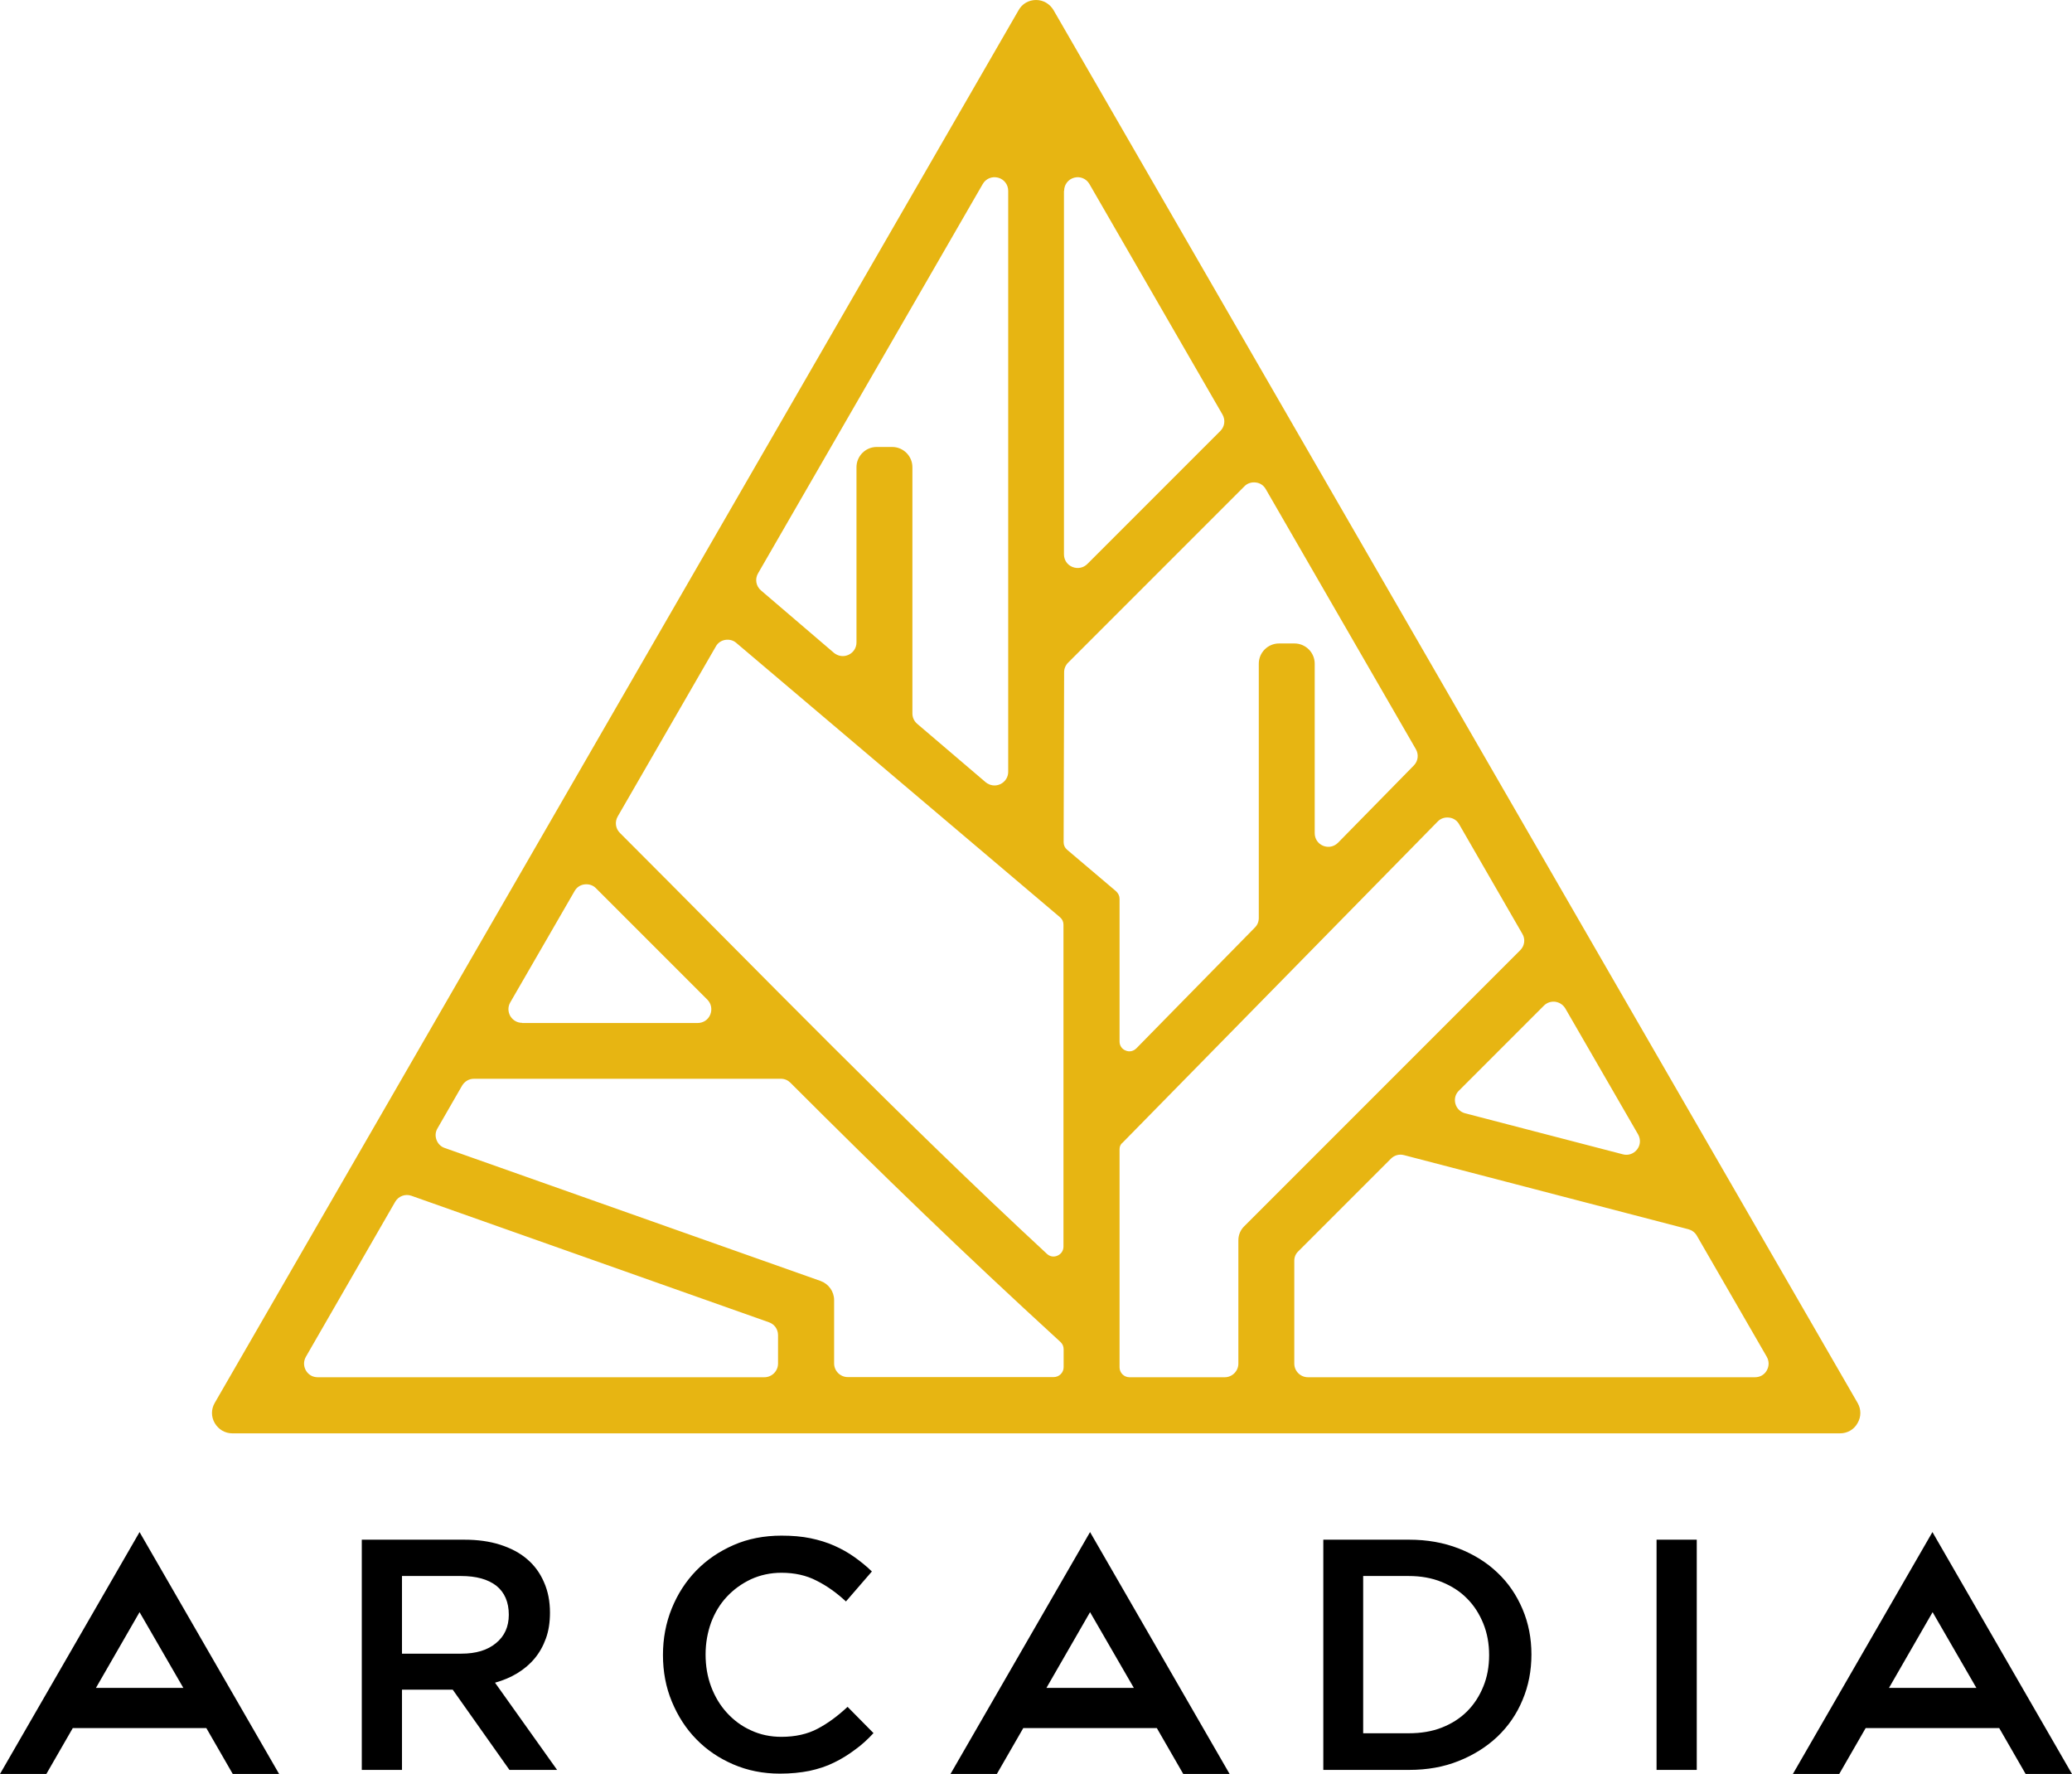
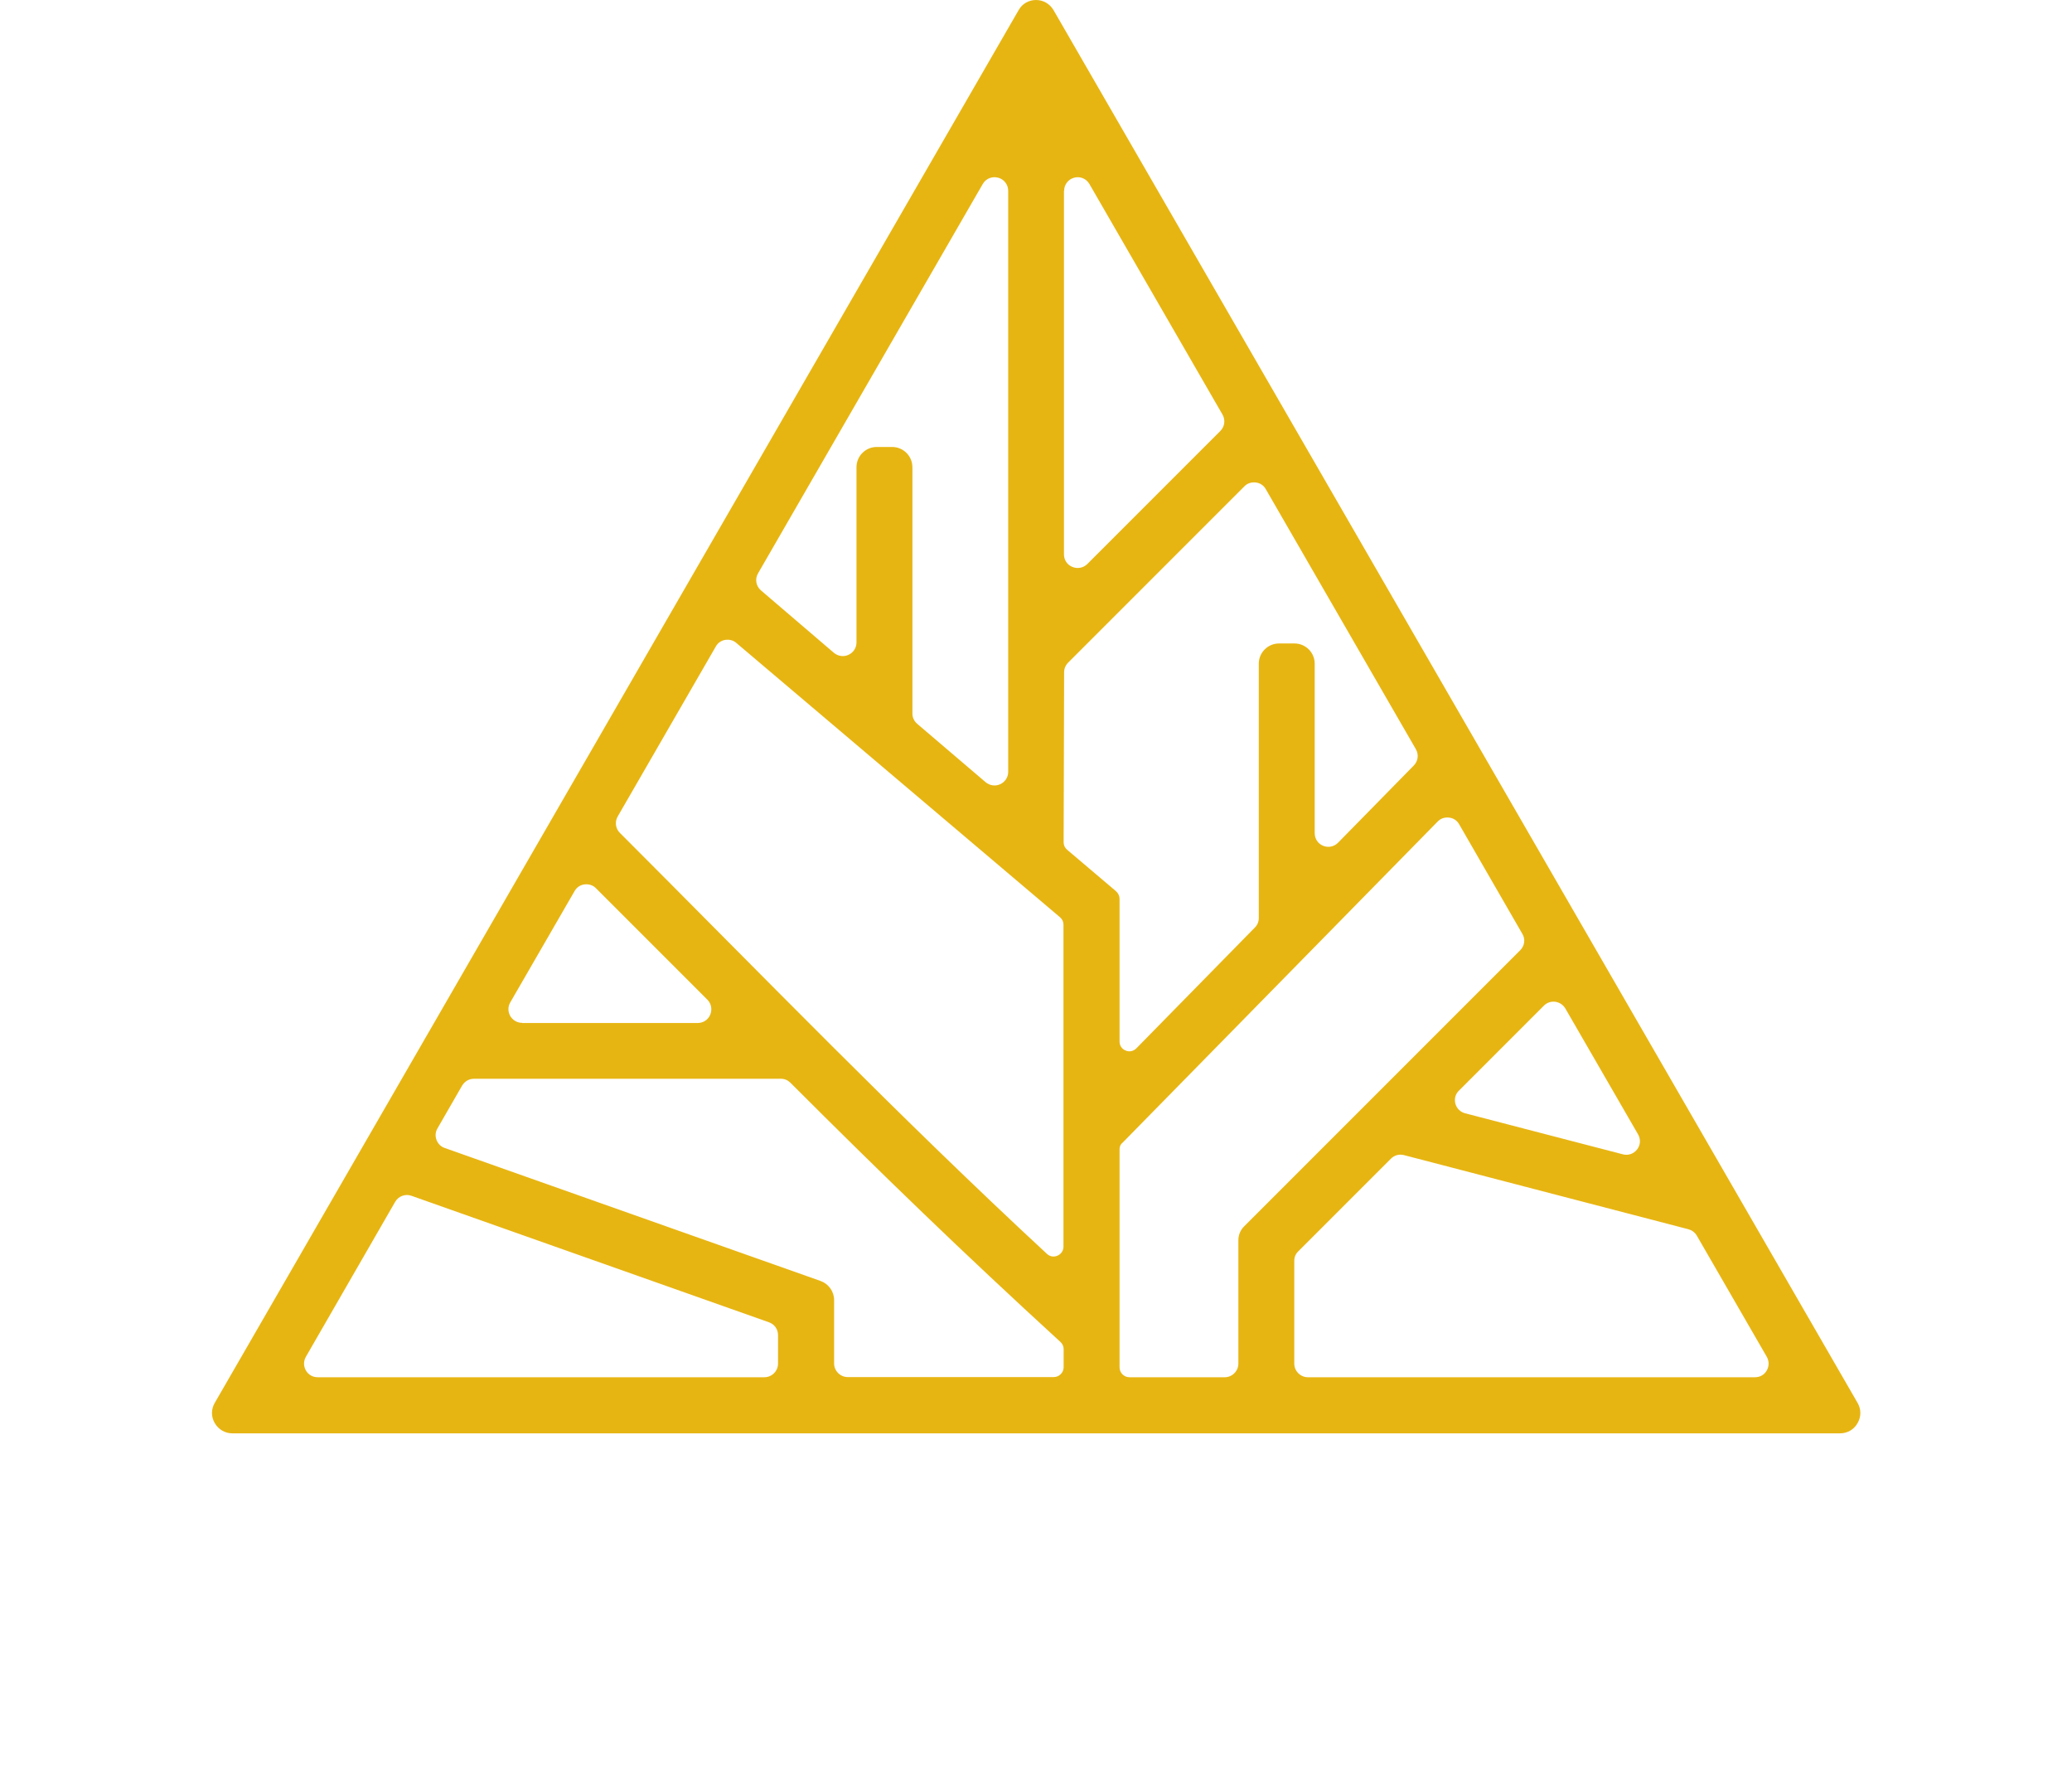
<svg xmlns="http://www.w3.org/2000/svg" xmlns:ns1="http://sodipodi.sourceforge.net/DTD/sodipodi-0.dtd" xmlns:ns2="http://www.inkscape.org/namespaces/inkscape" preserveAspectRatio="xMidYMid meet" data-bbox="3257.8 2004.3 1278.3 1094.2" viewBox="3257.8 2004.3 1000 855.981" data-type="color" role="presentation" aria-hidden="true" aria-labelledby="svgcid-4gcr7fc1a3li" version="1.1" id="svg36" ns1:docname="A.svg" width="1000" height="855.981" ns2:version="0.92.4 (5da689c313, 2019-01-14)">
  <defs id="defs40" />
  <ns1:namedview pagecolor="#ffffff" bordercolor="#111111" borderopacity="1" objecttolerance="10" gridtolerance="10" guidetolerance="10" ns2:pageopacity="0" ns2:pageshadow="2" ns2:window-width="1920" ns2:window-height="1017" id="namedview38" showgrid="false" fit-margin-top="0" fit-margin-left="0" fit-margin-right="0" fit-margin-bottom="0" ns2:zoom="0.2156827" ns2:cx="639.15002" ns2:cy="547.10002" ns2:window-x="1912" ns2:window-y="-8" ns2:window-maximized="1" ns2:current-layer="svg36" />
  <path style="clip-rule:evenodd;fill:#e7b512;fill-rule:evenodd;stroke-width:0.782" ns2:connector-curvature="0" id="path30" data-color="1" d="m 3766.288,2009.228 c -1.799,-3.051 -4.928,-4.928 -8.449,-4.928 -3.52,0 -6.728,1.799 -8.449,4.928 l -387.937,671.986 c -1.799,3.051 -1.799,6.728 0,9.779 1.799,3.051 4.928,4.928 8.449,4.928 h 775.952 c 3.52,0 6.728,-1.799 8.449,-4.928 1.799,-3.051 1.799,-6.728 0,-9.779 z m -126.966,517.562 c -1.252,-1.252 -2.816,-1.956 -4.615,-1.956 h -148.166 c -2.425,0 -4.459,1.252 -5.711,3.286 l -11.891,20.652 c -1.017,1.721 -1.173,3.677 -0.469,5.554 0.704,1.877 2.112,3.286 3.99,3.911 l 181.335,64.148 c 3.911,1.408 6.571,5.085 6.571,9.231 v 30.587 c 0,3.599 2.973,6.571 6.571,6.571 h 99.429 c 2.582,0 4.772,-2.112 4.772,-4.772 v -8.683 c 0,-1.408 -0.548,-2.582 -1.565,-3.52 -47.407,-43.417 -85.895,-80.654 -130.251,-125.01 z m 131.738,79.011 v -155.284 c 0,-1.408 -0.548,-2.66 -1.643,-3.599 l -156.223,-132.363 c -1.486,-1.33 -3.442,-1.799 -5.398,-1.486 -1.956,0.313 -3.599,1.486 -4.537,3.207 l -47.328,81.984 c -1.486,2.582 -1.095,5.789 1.017,7.901 68.998,68.998 135.023,137.292 206.133,203.161 1.408,1.33 3.364,1.643 5.085,0.861 1.799,-0.782 2.894,-2.425 2.894,-4.381 z m 27.067,-167.801 v 68.841 c 0,1.956 1.095,3.677 2.973,4.381 1.799,0.782 3.755,0.313 5.163,-1.095 l 57.185,-58.281 c 1.252,-1.252 1.877,-2.816 1.877,-4.615 v -122.663 c 0,-5.398 4.381,-9.779 9.779,-9.779 h 7.432 c 5.398,0 9.779,4.381 9.779,9.779 v 81.749 c 0,2.738 1.565,5.085 4.068,6.102 2.503,1.017 5.241,0.469 7.197,-1.486 l 36.533,-37.237 c 2.112,-2.112 2.503,-5.32 1.017,-7.901 l -72.44,-125.479 c -1.017,-1.799 -2.738,-2.973 -4.85,-3.207 -2.034,-0.235 -4.068,0.391 -5.476,1.877 l -85.035,85.035 c -1.252,1.252 -1.956,2.894 -1.956,4.615 l -0.235,82.062 c 0,1.408 0.548,2.66 1.643,3.599 l 23.625,20.027 c 1.095,1.017 1.721,2.269 1.721,3.677 z m 0,120.942 v 105.14 c 0,2.582 2.112,4.772 4.772,4.772 h 45.999 c 3.599,0 6.571,-2.973 6.571,-6.571 v -59.454 c 0,-2.66 1.017,-5.085 2.894,-6.884 l 133.146,-133.146 c 2.112,-2.112 2.582,-5.32 1.017,-7.901 l -30.509,-52.883 c -1.017,-1.799 -2.738,-2.973 -4.85,-3.207 -2.112,-0.235 -4.068,0.391 -5.554,1.956 l -152.077,154.971 c -1.017,0.782 -1.408,1.877 -1.408,3.207 z m -288.352,-61.097 c -2.425,0 -4.459,-1.252 -5.711,-3.286 -1.173,-2.112 -1.173,-4.537 0,-6.571 l 31.057,-53.743 c 1.017,-1.799 2.738,-2.973 4.85,-3.207 2.034,-0.235 4.068,0.391 5.476,1.877 l 53.743,53.743 c 1.877,1.877 2.425,4.694 1.408,7.197 -1.017,2.503 -3.364,4.068 -6.102,4.068 h -84.722 z m 115.309,-208.637 c -2.425,-2.034 -3.051,-5.554 -1.408,-8.292 l 108.425,-187.828 c 1.486,-2.582 4.459,-3.833 7.432,-3.051 2.894,0.782 4.85,3.364 4.85,6.337 v 280.372 c 0,2.582 -1.486,4.85 -3.833,5.945 -2.347,1.095 -5.007,0.704 -7.041,-0.939 l -33.013,-28.162 c -1.486,-1.252 -2.347,-3.051 -2.347,-5.007 v -118.83 c 0,-5.398 -4.381,-9.779 -9.779,-9.779 h -7.432 c -5.398,0 -9.779,4.381 -9.779,9.779 v 84.565 c 0,2.582 -1.486,4.85 -3.833,5.945 -2.347,1.095 -5.007,0.704 -7.041,-0.939 z m 146.288,-192.834 c 0,-2.973 1.956,-5.554 4.85,-6.337 2.894,-0.782 5.867,0.469 7.354,3.051 l 64.226,111.242 c 1.486,2.582 1.095,5.789 -1.017,7.901 l -64.226,64.226 c -1.877,1.877 -4.694,2.425 -7.197,1.408 -2.503,-1.017 -4.068,-3.364 -4.068,-6.102 v -175.389 z m -322.851,487.835 c 1.565,-2.738 4.928,-3.99 7.901,-2.894 l 172.495,61.019 c 2.66,0.939 4.381,3.364 4.381,6.18 v 13.768 c 0,3.599 -2.973,6.571 -6.571,6.571 h -215.599 c -2.425,0 -4.459,-1.173 -5.711,-3.286 -1.173,-2.112 -1.173,-4.459 0,-6.571 z m 440.507,84.644 c -3.599,0 -6.571,-2.973 -6.571,-6.571 v -49.597 c 0,-1.799 0.626,-3.364 1.956,-4.615 l 44.669,-44.669 c 1.643,-1.643 3.99,-2.347 6.337,-1.721 l 137.214,35.751 c 1.721,0.469 3.129,1.486 4.068,3.051 l 33.795,58.515 c 1.173,2.112 1.173,4.459 0,6.571 -1.173,2.112 -3.286,3.286 -5.711,3.286 z m 159.352,-117.187 c 1.33,2.347 1.173,5.163 -0.469,7.275 -1.643,2.112 -4.303,3.051 -6.884,2.347 l -76.117,-19.792 c -2.347,-0.626 -4.068,-2.347 -4.694,-4.615 -0.626,-2.347 0,-4.694 1.721,-6.337 l 40.992,-40.992 c 1.486,-1.486 3.442,-2.112 5.476,-1.877 2.034,0.313 3.755,1.408 4.85,3.207 z" />
-   <path style="fill:#000000;stroke-width:0.782" ns2:connector-curvature="0" id="path32" data-color="2" d="m 3526.673,2858.325 -29.962,-42.087 c 3.911,-1.095 7.51,-2.582 10.717,-4.537 3.207,-1.956 6.024,-4.303 8.37,-7.119 2.347,-2.816 4.146,-6.024 5.476,-9.7 1.33,-3.677 1.956,-7.823 1.956,-12.438 0,-5.398 -0.939,-10.326 -2.894,-14.707 -1.877,-4.381 -4.615,-8.136 -8.136,-11.108 -3.52,-3.051 -7.901,-5.32 -12.986,-6.962 -5.163,-1.643 -10.874,-2.425 -17.21,-2.425 h -49.597 v 111.085 h 19.401 v -38.723 h 24.486 l 27.38,38.723 z m -23.312,-74.865 c 0,5.711 -2.034,10.326 -6.18,13.69 -4.146,3.442 -9.7,5.085 -16.741,5.085 h -28.632 v -37.472 h 28.475 c 7.354,0 12.986,1.565 17.054,4.694 3.99,3.207 6.024,7.901 6.024,14.003 z m 176.015,57.107 -12.517,-12.673 c -4.772,4.459 -9.544,7.979 -14.472,10.561 -4.85,2.582 -10.717,3.912 -17.445,3.912 -5.319,0 -10.17,-1.017 -14.707,-3.129 -4.537,-2.034 -8.37,-4.928 -11.656,-8.527 -3.286,-3.599 -5.789,-7.823 -7.588,-12.595 -1.799,-4.85 -2.66,-10.013 -2.66,-15.489 0,-5.476 0.939,-10.639 2.66,-15.411 1.799,-4.772 4.303,-8.918 7.588,-12.438 3.286,-3.52 7.197,-6.337 11.656,-8.449 4.459,-2.034 9.387,-3.129 14.707,-3.129 6.337,0 12.047,1.252 16.976,3.833 5.007,2.503 9.7,5.867 14.159,10.013 l 12.517,-14.472 c -2.66,-2.582 -5.476,-4.85 -8.449,-6.962 -2.973,-2.112 -6.18,-3.911 -9.7,-5.476 -3.52,-1.565 -7.354,-2.738 -11.5,-3.599 -4.146,-0.861 -8.84,-1.252 -13.925,-1.252 -8.449,0 -16.193,1.486 -23.156,4.537 -6.962,3.051 -12.986,7.119 -18.071,12.36 -5.085,5.241 -8.996,11.343 -11.812,18.305 -2.816,6.962 -4.224,14.472 -4.224,22.373 0,8.058 1.408,15.568 4.303,22.53 2.894,6.962 6.806,13.064 11.812,18.149 5.007,5.163 10.952,9.153 17.836,12.126 6.884,2.973 14.394,4.459 22.53,4.459 5.163,0 9.935,-0.469 14.238,-1.33 4.303,-0.939 8.214,-2.191 11.813,-3.99 3.599,-1.721 6.962,-3.833 10.091,-6.18 3.207,-2.269 6.18,-5.007 8.996,-8.058 z m 317.531,-37.941 c 0,-7.823 -1.408,-15.098 -4.303,-21.904 -2.894,-6.806 -6.884,-12.673 -12.125,-17.602 -5.241,-5.007 -11.5,-8.84 -18.697,-11.656 -7.275,-2.816 -15.177,-4.224 -23.86,-4.224 h -41.461 v 111.085 h 41.461 c 8.683,0 16.663,-1.408 23.86,-4.303 7.275,-2.894 13.455,-6.806 18.697,-11.734 5.241,-5.007 9.309,-10.874 12.125,-17.68 2.894,-6.806 4.303,-14.159 4.303,-21.982 z m -20.418,0.313 c 0,5.554 -0.939,10.639 -2.816,15.176 -1.877,4.615 -4.459,8.605 -7.823,11.969 -3.364,3.364 -7.432,5.945 -12.204,7.823 -4.772,1.877 -10.091,2.738 -15.959,2.738 h -21.982 v -75.882 h 21.982 c 5.867,0 11.108,0.939 15.959,2.894 4.772,1.956 8.84,4.537 12.204,7.979 3.364,3.364 5.945,7.432 7.823,12.047 1.877,4.615 2.816,9.7 2.816,15.255 z m 80.81,-55.699 v 111.085 h 19.401 v -111.085 z m -732.144,34.968 -21.044,36.533 h 42.165 z m -32.23,55.934 -12.751,22.139 H 3257.8 l 67.355,-116.718 67.355,116.718 h -22.373 l -12.751,-22.139 z m 490.964,-55.934 -21.044,36.533 h 42.165 z m -32.23,55.934 -12.751,22.139 h -22.373 l 67.355,-116.718 67.355,116.718 h -22.373 l -12.751,-22.139 z m 438.864,-55.934 -21.044,36.533 h 42.165 z m -32.309,55.934 -12.751,22.139 h -22.373 l 67.355,-116.718 67.355,116.718 h -22.373 l -12.751,-22.139 z" />
</svg>